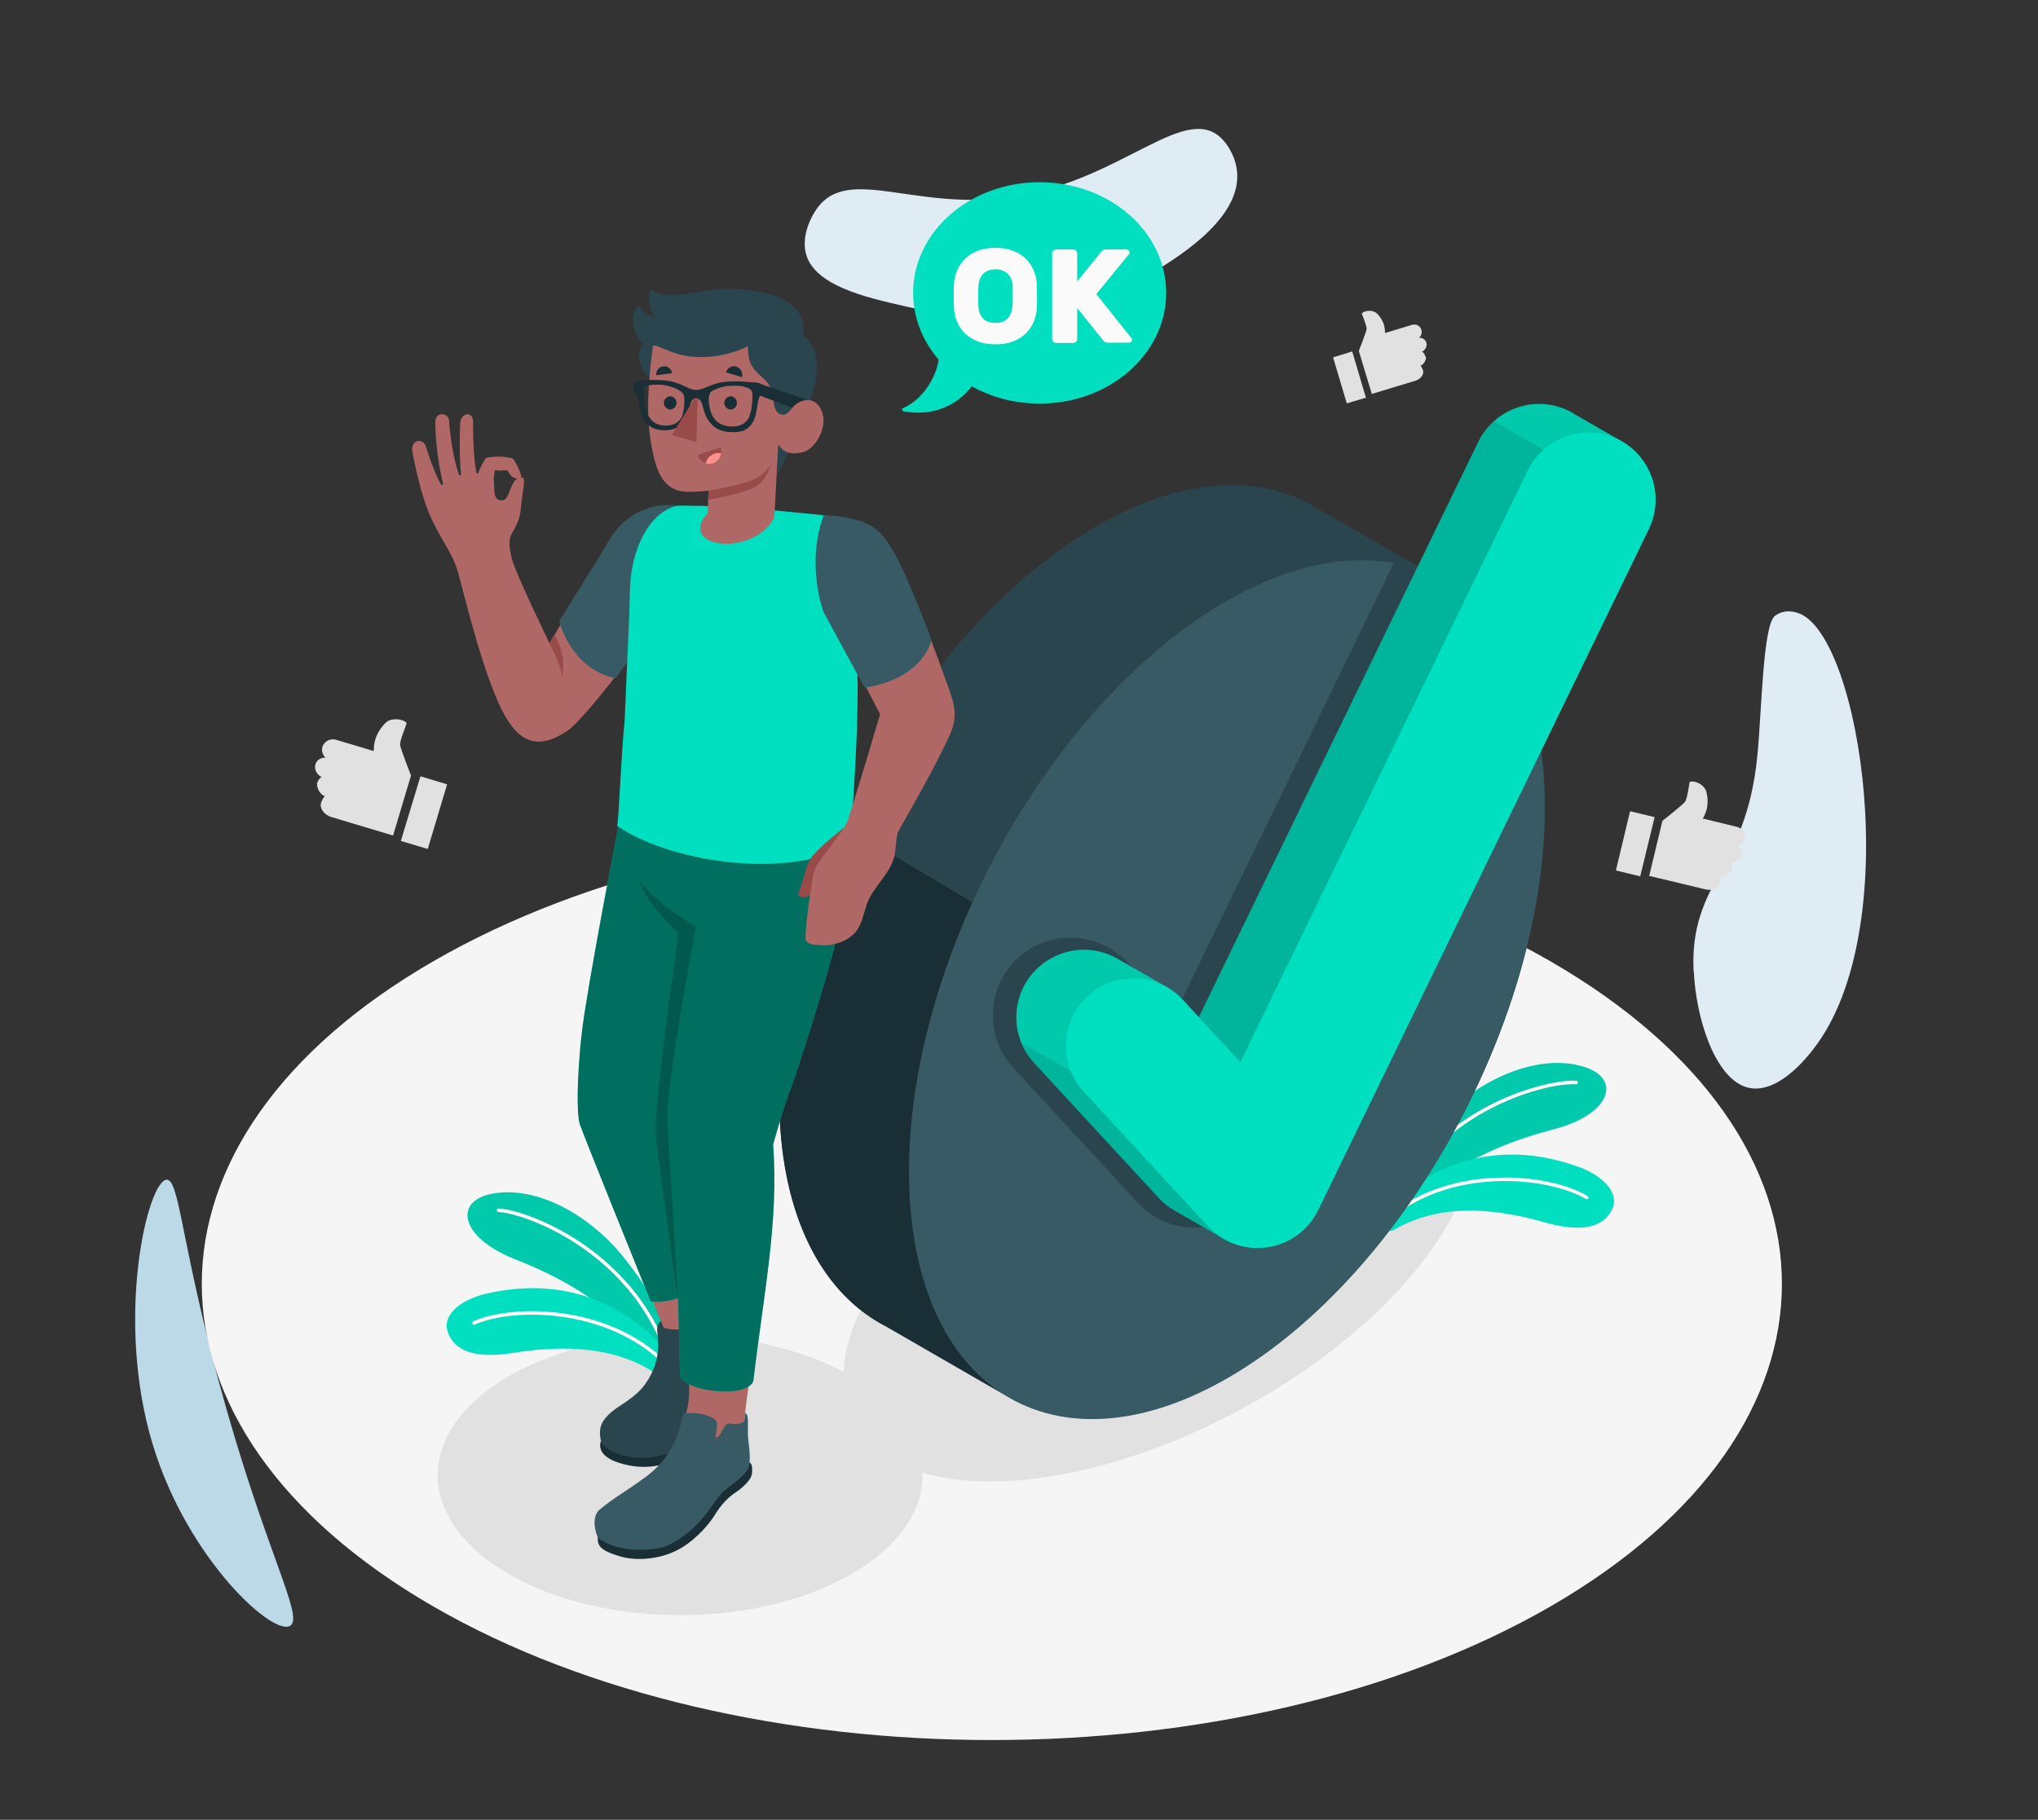
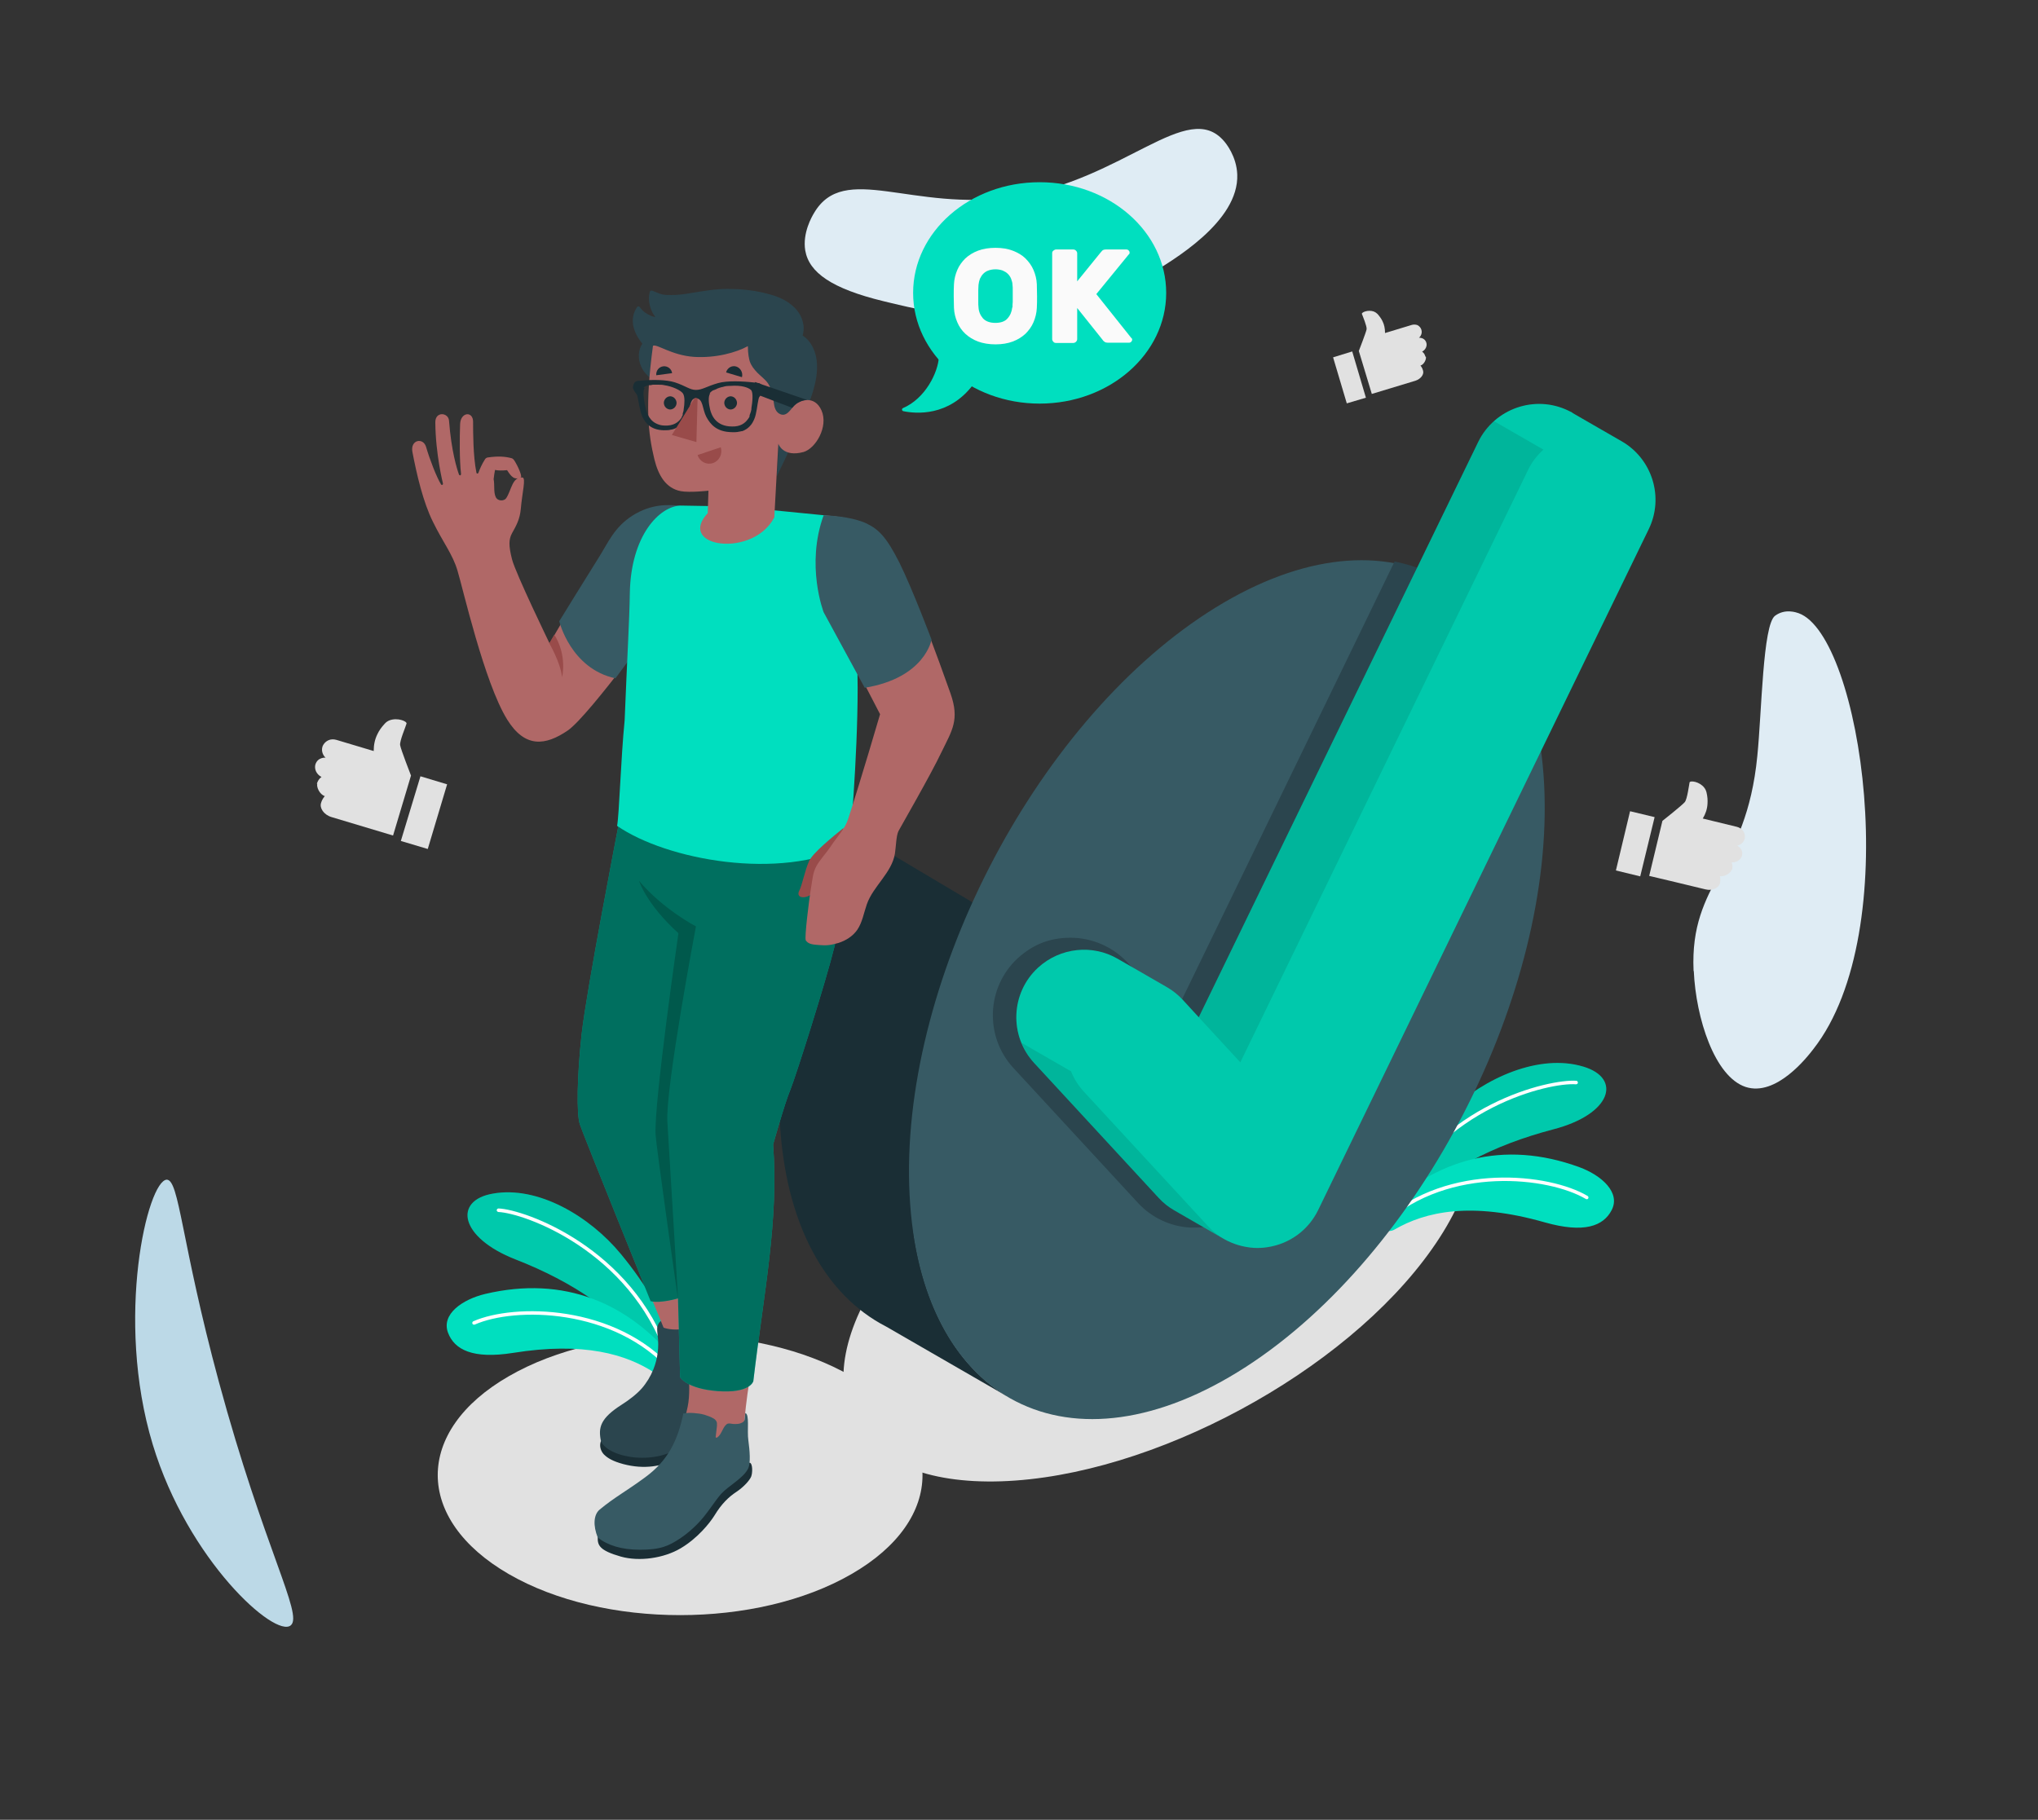
<svg xmlns="http://www.w3.org/2000/svg" id="Layer_1" version="1.1" viewBox="0 0 863.3 771">
  <rect x="0" y="0" width="863.3" height="771" fill="#333333" stroke="none" />
  <defs>
    <style>
      .st0 {
        fill: #dfecf4;
      }

      .st1 {
        fill: #994b4a;
      }

      .st2 {
        fill: #375a64;
      }

      .st3 {
        fill: #1a2e35;
      }

      .st4 {
        fill: #00dfbf;
      }

      .st5 {
        fill: #fff;
      }

      .st6 {
        fill: #ff9090;
      }

      .st7 {
        fill: #bcd9e7;
      }

      .st8 {
        fill: #fafafa;
      }

      .st9 {
        opacity: .5;
      }

      .st10 {
        opacity: .2;
      }

      .st11 {
        opacity: .1;
      }

      .st12 {
        fill: #b06867;
      }

      .st13 {
        fill: #f5f5f5;
      }

      .st14 {
        fill: #e1e1e1;
      }

      .st15 {
        fill: #2b454e;
      }
    </style>
  </defs>
  <g>
    <path class="st0" d="M717.5,411.5c.9,19.9,8.8,44.6,21.9,49,13,4.3,26.2-12.7,28.8-16.1,39-49.9,20.2-175.1-6.3-184.6-.9-.3-5.7-2.1-10,1.1-5.2,3.9-5.6,40.7-7.5,59.4-4.7,48.3-28.7,53.1-27,91Z" />
    <path class="st0" d="M341.1,106.1c1.6,9.4,11.3,16.2,33.1,21.5,25.6,6.2,66.1,16.1,111.8-10.8,10.8-6.4,38.9-22.9,38.1-42.9-.3-7.7-4.8-13.2-5.6-14.1-15.5-18.1-42.4,16.5-89.2,23.6-43,6.5-71.7-15-84.5,6.9-.9,1.5-4.9,8.4-3.7,15.8Z" />
    <path class="st7" d="M70.7,499.8c-8.1.1-22.2,58.7-6,112.2,14.9,49.2,52,82.3,58.5,76.6,5.3-4.5-11.3-32.3-30.5-103.2-16.1-59.6-16.7-85.6-22.1-85.6Z" />
  </g>
-   <path id="Floor" class="st13" d="M183.5,680.6c-130.7-75.5-130.7-197.8,0-273.3,130.7-75.5,342.6-75.5,473.3,0,130.7,75.5,130.7,197.8,0,273.3-130.7,75.5-342.6,75.5-473.3,0Z" />
  <path id="Shadow" class="st14" d="M360.7,583.1c40.1,23.2,40.1,60.7,0,83.8-40.1,23.2-105.1,23.2-145.2,0-40.1-23.2-40.1-60.7,0-83.8,40.1-23.2,105.1-23.2,145.2,0Z" />
  <path id="Shadow1" data-name="Shadow" class="st14" d="M557.6,438.6c63.9-2.1,85.8,38.5,48.9,90.7-36.8,52.2-118.5,96.2-182.4,98.3-63.9,2.1-85.8-38.5-48.9-90.7,36.8-52.2,118.5-96.2,182.4-98.3Z" />
  <g id="Plants">
    <g>
      <path class="st4" d="M596.3,513.1c14.2-17,36.5-28,61.6-34.6,24.8-6.4,29.2-21.7,12.8-26.6-18.6-5.6-41.8,4.7-56.8,19-26.1,25-29.4,44.1-29.4,44.1l11.7-1.9Z" />
      <path class="st11" d="M596.3,513.1c14.2-17,36.5-28,61.6-34.6,24.8-6.4,29.2-21.7,12.8-26.6-18.6-5.6-41.8,4.7-56.8,19-26.1,25-29.4,44.1-29.4,44.1l11.7-1.9Z" />
      <path class="st5" d="M589,512.1c-.1,0-.2,0-.3,0-.4-.2-.5-.6-.3-1,21.1-43.4,67.9-54,79.3-53.2.4,0,.7.4.7.8,0,.4-.4.7-.8.7-11.1-.9-57.1,9.7-77.9,52.4-.1.3-.4.4-.6.4Z" />
    </g>
    <g>
      <path class="st4" d="M584.6,517.6c0,3.1,3.3,4.9,6,3.4,13.2-7.7,32.6-12,63.8-3.1,16.6,4.7,24.8,1.6,28.3-5.2,3.9-7.5-4.4-14.8-13.7-18.2-32-11.7-60.9-3.7-84.4,19.6v3.5Z" />
      <path class="st5" d="M586.4,518.2c-.2,0-.4,0-.5-.2-.3-.3-.2-.8,0-1,27.6-24.7,70.4-19.9,86.6-10.3.3.2.5.6.3,1s-.6.5-1,.3c-15.9-9.4-57.8-14.1-84.9,10.1-.1.1-.3.2-.5.2Z" />
    </g>
  </g>
  <g id="Plants1" data-name="Plants">
    <g>
      <path class="st4" d="M275.5,575.2c-12.1-18.5-33-32.2-57.1-41.6-23.8-9.3-26.4-25-9.6-27.9,19.1-3.4,41,9.6,54.2,25.6,23,27.9,24,47.2,24,47.2l-11.4-3.3Z" />
      <path class="st11" d="M275.5,575.2c-12.1-18.5-33-32.2-57.1-41.6-23.8-9.3-26.4-25-9.6-27.9,19.1-3.4,41,9.6,54.2,25.6,23,27.9,24,47.2,24,47.2l-11.4-3.3Z" />
      <path class="st5" d="M282.9,575.1c.1,0,.2,0,.3,0,.4-.1.6-.5.4-.9-15.9-45.6-61.1-61.7-72.4-62.2-.4,0-.7.3-.8.7,0,.4.3.7.7.8,11.1.5,55.5,16.4,71.1,61.2,0,.3.3.4.6.5Z" />
    </g>
    <g>
      <path class="st4" d="M287,577.6c-.5,4.5-5.6,6.8-9.3,4.3-12.3-8.2-30.5-13.5-60.4-8.7-17.1,2.7-24.8-1.4-27.5-8.5-3-7.9,6.1-14.2,15.8-16.5,33.1-7.8,60.9,3.5,81.4,29.4h0Z" />
      <path class="st5" d="M284.7,581.4c.2,0,.4,0,.6-.2.3-.3.3-.7,0-1-24.5-27.8-67.6-28-84.8-20.4-.4.2-.5.6-.4,1,.2.4.6.5,1,.4,16.9-7.5,59.1-7.2,83.1,20,.1.1.3.2.5.2Z" />
    </g>
  </g>
  <g id="Check_Mark">
    <g id="Circle">
-       <path class="st15" d="M609.3,244.9h0s-.2-.1-.2-.1c0,0,0,0,0,0l-55.1-31.7s0,0,0,0l-.3-.2h0c-25.7-13-60.1-9.1-97,14.8-74.2,48-130.8,158.5-126.3,246.7,2.2,44,19.2,74.2,44.8,87.4h0s.2.1.2.1c0,0,0,0,0,0l55.1,31.7s0,0,0,0h.3c0,.1,0,.1,0,.1,25.7,13,60.1,9.1,97.1-14.8,74.2-48,130.8-158.5,126.3-246.7-2.2-44-19.2-74.2-44.8-87.4Z" />
      <path class="st3" d="M428.5,592.7l-53.2-30.7h0s-.2-.1-.2-.1c-25.6-13.3-42.6-43.5-44.8-87.4-2-39.4,8.2-83.1,26.6-123.8l.4-.9,54.8,32.6c-18.4,40.6-28.6,84.4-26.6,123.8,2.2,43.1,18.5,72.9,43.2,86.6Z" />
      <path class="st2" d="M527.8,579.1c74.2-48,130.8-158.5,126.3-246.7-4.5-88.3-68.2-120.9-142.5-72.9-74.2,48-130.8,158.5-126.3,246.7,4.5,88.3,68.2,120.9,142.5,72.9Z" />
    </g>
    <path id="Shadow2" data-name="Shadow" class="st15" d="M590.7,238l-93,191.6-20-21.7c-6.2-6.7-15-10.6-24.2-10.6s-16.2,3.1-22.4,8.7c-13.3,12.3-14.1,33.2-1.8,46.5l52.7,57.1c5.8,6.3,13.8,10.1,22.4,10.5.6,0,1.2,0,1.8,0,1.6,0,3.2-.1,4.8-.3,10.8-1.6,20.1-8.4,24.8-18.2l106.7-219.7c-10.9-24.4-29.1-39.5-51.8-44Z" />
    <g>
      <path class="st4" d="M666.2,174.9c-.6-.3-1.2-.6-1.8-.9-14.2-6.9-31.3-.9-38.2,13.2l-118.4,243.8-6.7-7.3c-2-2.2-4.3-4-6.7-5.4-3.5-2-18.5-10.7-21-12.1-10.5-6.1-24.2-4.9-33.7,3.8-11.6,10.7-12.3,28.8-1.6,40.4l52.7,57.1c2,2.2,4.3,4,6.8,5.4,3.4,2,18.4,10.6,20.8,12,3.9,2.2,8.2,3.5,12.8,3.8,1.9.1,3.8,0,5.7-.3,9.4-1.4,17.4-7.3,21.5-15.8l140-288.4c6.6-13.6,1.4-29.8-11.4-37.2-.6-.3-17.3-10-21-12.1Z" />
      <path class="st11" d="M666.2,174.9c-.6-.3-1.2-.6-1.8-.9-14.2-6.9-31.3-.9-38.2,13.2l-118.4,243.8-6.7-7.3c-2-2.2-4.3-4-6.7-5.4-3.5-2-18.5-10.7-21-12.1-10.5-6.1-24.2-4.9-33.7,3.8-11.6,10.7-12.3,28.8-1.6,40.4l52.7,57.1c2,2.2,4.3,4,6.8,5.4,3.4,2,18.4,10.6,20.8,12,3.9,2.2,8.2,3.5,12.8,3.8,1.9.1,3.8,0,5.7-.3,9.4-1.4,17.4-7.3,21.5-15.8l140-288.4c6.6-13.6,1.4-29.8-11.4-37.2-.6-.3-17.3-10-21-12.1Z" />
      <path class="st11" d="M518.5,525c-2.4-1.4-17.4-10.1-20.8-12-2.5-1.4-4.8-3.2-6.8-5.4l-52.7-57.1c-2.4-2.6-4.2-5.6-5.5-8.7l21,12.1c1.2,3.1,3.1,6.1,5.5,8.7l52.7,57.1c2,2.1,4.2,3.9,6.7,5.3Z" />
      <path class="st11" d="M653.8,190.5c-2.7,2.4-5,5.4-6.6,8.8l-121.8,250.8-17.6-19.1,118.4-243.8c1.7-3.4,3.9-6.4,6.6-8.8l21,12.1Z" />
-       <path id="Check" class="st4" d="M685.4,186.1c-14.2-6.9-31.3-.9-38.2,13.2l-121.8,250.8-24.3-26.4c-10.6-11.6-28.7-12.3-40.4-1.6-11.6,10.7-12.3,28.8-1.6,40.4l52.7,57.1c5.1,5.5,12,8.7,19.4,9.1,1.9.1,3.8,0,5.7-.3,9.4-1.4,17.4-7.3,21.5-15.8l140-288.4c6.9-14.2,1-31.3-13.2-38.2Z" />
    </g>
  </g>
  <g id="Character">
    <g>
      <path class="st12" d="M286.1,214.3c-11,0-18.6,2.9-26.4,14-7.2,10.2-26.9,44.3-26.9,44.3,0,0-14.4-29.7-15.9-35.6-1.5-5.9-1.4-8.5,0-11.1,1.8-3.2,3.3-5.9,3.7-10.2.6-7.1,2.3-13.2.7-13.4-4.4-.3-4.6,5.4-6.9,8.8-.8,1.2-3.5,1.4-4.4-.5-1-2-.4-5.2-.9-7.6.2-2,.4-2.7.6-3.9,1.2.3,3.1.3,5.1.1,1.9,3,3.2,4.3,5.9,3,.4-.6-1.1-4.4-2.9-7.2-.3-.4-.7-.8-1.2-.9-2.7-.7-5.7-.9-9.8-.3-.5,0-1,.3-1.3.7-1.5,2.3-2.4,4.6-2.8,5.7-.2.6-.8.6-.9,0-1.4-7-1.4-16.9-1.4-21.5s-5.3-4.2-5.5,1c-.2,5.4-.3,15.3.4,21.1,0,.6-.6.9-.9.2-.9-2.5-3.2-9.9-4.2-22.8-.3-3.5-5.9-4-5.8.8.1,13.4,3.2,25.7,3.2,25.7.2.6-.4,1.1-.8.5-1.9-3.1-4.8-10.6-6.3-15.8-1.2-4.2-6.8-3.1-5.8,2.1,1.8,9.4,4.5,21.2,8.7,29.6,4.4,9,8.3,13.6,10.4,20.7,2.2,7.1,11.3,47.3,21,63,7.6,12.3,16.3,11.1,25.7,4.7,9.4-6.5,42.9-53.2,42.9-53.2l2.8-42.2Z" />
      <path class="st1" d="M232.7,272.6s4.7,8,5.4,14.3c0,0,2.3-9.1-3.3-18l-2.1,3.6Z" />
      <path class="st2" d="M288.4,214.3c-5.6-.6-12.6-.8-20.4,4.1-7.8,4.9-10.5,11.7-14.3,17.7-3.8,6-16.8,27.1-16.8,27.1,0,0,4.8,20.1,23.8,24.2l28.5-38.7-.9-34.5Z" />
    </g>
    <g>
      <g>
        <path class="st3" d="M314,567.3c1.4-.2,3.4,4.7,3.4,6.4,0,1.6-1.6,5.1-3.7,8.3-2.1,3.2-5.1,7.2-7,12.5-1.6,4.5-3.1,7.4-7.7,13.2-5.1,6.5-16.9,17.4-35,12.6-4.4-1.2-6.6-2.5-8.2-4.1-1.3-1.4-2-3.5-1.3-5.5l59.5-43.3Z" />
        <path class="st15" d="M278.5,561.7c0,0,0,.1,0,.2-.3,1.3,0,2.7.1,4.1.6,4.7,0,9.6-1.8,14.1-1.2,3-2.9,5.8-5,8.2-2.2,2.5-5.7,5.1-8.4,6.8-9.1,5.8-10.1,9.7-8.8,15.6,3.1,6.9,23.8,11,35.7.8,4.7-4,8.2-7.5,11.3-15.4,2.2-5.6,3.9-8.7,6-12.7,2.3-4.3,6.7-9.2,6.8-13.7,0-2.5-2.4-7-4.7-10.8-2.2-3.5-4.4-6.7-6.3-6.4l.5,2c-1.6,1.7-4,2.3-5.4,4.3-1.8,2.4-1.7,5.7-2.8,8.5-.1.3-.3.6-.5.6-.3,0-.6-.1-.8-.4s-.2-.6-.2-.9c0-1.4,0-2.8-.1-4.2,0-.8,0-1.7-.6-2.3-1.1-1.3-3.9-1.1-5.5-1.2-2.1,0-4.1.2-6.2.4-.8,0-1.4,0-2,.5-.6.5-1,1.1-1.2,1.9Z" />
      </g>
      <g>
        <path class="st12" d="M247.9,477.7c4.8,15.8,27.3,70.6,28.7,73.9,1.4,3.3,4.5,10.9,4.5,10.9,0,0,3.7,1.5,9.1.4.5,5.2,1.3,13.5,1.6,17.6.1,4.8.5,10.8-.5,15.5-.9,4.1-1.9,8.3-2.7,12.4-.3,1.8-.7,3.6-.9,5.4-.3,1.9-.5,4,.5,5.7.4.8,1.1,1.5,1.8,2,3.1,2.6,7.3,3.7,11.3,3.3,2.1-.2,4.3-.7,6-2,3.5-2.5,4.7-6.9,6.5-10.6,1.9-4,1.3-4.5,1.5-8.8.1-3,.9-10.6,2.2-18.6,1.2-8,6.4-36,8.9-64,1.7-19.3,0-37.3,0-37.3,19.7-53.7,28.5-85.5,31.1-103.4,2.6-18.1,1.4-24.5,1-35l-96,2.3c-7.7,49.6-20.9,108.8-14.4,130.1ZM294.8,392.5h0s0,0,0,0h0Z" />
        <path class="st4" d="M246.4,438c2-18.2,15.6-88.4,15.6-88.4h96.7s.6,13.5.4,19.6c-.2,6.2-2.2,17.5-5.6,31.8-3.5,14.3-16.3,54.8-18.7,60.7-2.5,6-7.3,23.2-7.3,23.2,2.4,32.4-3.8,61.6-8.4,100.3,0,0-1.3,5.2-15,4.2-13.3-1-16-5.9-16-5.9l-.9-33.4s-7.3,2.2-11.6,1.2c0,0-28.6-70.7-30-75-1.4-4.3-1.2-20.2.8-38.4Z" />
        <path class="st9" d="M246.4,438c2-18.2,15.6-88.4,15.6-88.4h96.7s.6,13.5.4,19.6c-.2,6.2-2.2,17.5-5.6,31.8-3.5,14.3-16.3,54.8-18.7,60.7-2.5,6-7.3,23.2-7.3,23.2,2.4,32.4-3.8,61.6-8.4,100.3,0,0-1.3,5.2-15,4.2-13.3-1-16-5.9-16-5.9l-.9-33.4s-7.3,2.2-11.6,1.2c0,0-28.6-70.7-30-75-1.4-4.3-1.2-20.2.8-38.4Z" />
        <path class="st10" d="M287.4,395.4c-13.7-12.4-16.7-22.2-16.7-22.2,10.2,12.1,24.1,19.3,24.1,19.3,0,0-13,68.7-12.1,82.8.9,14.1,4.5,74.8,4.5,74.8,0,.6-9.2-64.2-9.5-69.4-.7-13.6,9.7-85.4,9.7-85.4Z" />
      </g>
      <g>
        <path class="st3" d="M317.6,619.7c1.3.4,1.2,4.4.6,5.9-.6,1.5-3,4.3-6.3,6.5-3.2,2.1-6.3,5.1-9.2,9.9-2.1,3.4-7.3,9.8-14.4,14-7.1,4.2-17.5,5.7-25.3,3.5-9.1-2.6-9.9-4.8-9.8-8.2l64.4-31.6Z" />
        <path class="st2" d="M289.5,598.7c-2.4,11.6-6.5,20.1-16.2,27.2-7.7,5.7-13.2,8.6-19.3,13.7-2.6,2.2-2.8,6.8-.8,11.8,4.1,3.3,10,5.2,17.9,5.2,8.8,0,12.2-1.6,17.3-5,2.9-2,4.9-3.8,6.9-5.8,4.2-4.2,7.2-9.5,10.2-12.9,3.1-3.4,9.7-6.8,11.5-10.9,1-2.2.6-7.4,0-11.8-.6-4,.6-11.1-1.3-11.5,0,0-.3,2.9-.3,2.9-.2.7-.6,1-1.9,1.5-.9.3-2.8.3-3.7.1-1.1-.2-1.7-.2-2.5.7-1.3,1.5-1.7,3.7-3.3,5-.1,0-.2.2-.4.2-.1,0-.3,0-.4-.1-.1-.1,0-.3,0-.5.2-1.4.3-2.9.5-4.3,0-.4,0-.9,0-1.3-.1-.8-.7-1.5-1.4-1.9-1.2-.7-2.6-1.2-3.9-1.6-1.4-.4-2.9-.6-4.3-.7-1.5-.1-3-.2-4.4.2Z" />
      </g>
    </g>
    <path class="st4" d="M350,218.4s4,5.5,7.2,16.7c0,0,6.1,25.7,6.1,56.3s-3.4,66.9-3.4,66.9c-29.6,14.9-77.5,6.1-98.5-8.4.9-4.6,1.6-28.8,3.2-44.7,1.1-27.4,2-41.7,2.2-53.9.4-24.3,12.5-36.9,21.6-37.1l23.2.4,38.4,3.8Z" />
    <g>
      <path class="st1" d="M357.3,350.8c-4.4,3.6-13.1,10.6-14.6,14.1-1.8,4-2.9,10.1-4.1,12.4s.6,3.4,3.2,2.6c2.5-.8,4.1-3,6-8.2,2-5.3,7.4-9.4,7.4-9.4l2.1-11.5Z" />
      <path class="st12" d="M341.2,398.2c1.1,2,3.5,2,5.8,2.2,3.2.3,5.1,0,8.2-.9,3.1-1,6-2.8,7.9-5.5,2.2-3.2,2.8-7.2,4.1-10.9,2.7-7.7,10.6-13.3,11.9-21.5.5-3.4.5-7.4,1.5-9.5.6-1.2,13.6-23.7,18.2-33.4,4.5-9.3,7.8-13.7,3.8-25-4-11.2-17.8-50.7-27.6-64.4-5.5-7.8-14.3-10-24.9-10.9-8.1,21.1,1.3,42.9,1.3,42.9l21.4,41.3s-8.3,28.4-13.5,44.3c-1.4,4.4-4.4,7.1-7.6,12-1.4,2.1-4.7,5.8-5.9,8.1-1.5,2.9-1.5,4.8-2.2,8.9-1.1,6.5-2.8,21.4-2.3,22.3Z" />
      <path class="st2" d="M348.9,218.3c5.6.2,13.6,1.2,18.4,3.6,4.8,2.4,8.1,5.4,13.7,16.5,5.5,11.1,13.6,32.6,13.6,32.6,0,0-2.7,16.2-28.3,20.4l-17.4-32s-7.7-19.9,0-41.1Z" />
    </g>
    <g>
      <g>
        <g>
          <path class="st15" d="M282.2,166.6c.8,1.2,1.3,2.9,2,4.2.9,1.9,1.9,3.8,3.2,5.4,3.3,3.8,8,6.6,12.3,9.4,2.6,1.6,5.5,3.2,8.7,2.7,3.2-.5,6.7.2,9.9.5,3.8.3,7.6.7,11.4,1l-.6,12s1.4-3.2,3.3-7c1.7-3.3,8.6-19.8,8.6-19.8,3.4-8.2,7.5-19.1,3.4-27.7-1-2-2.4-3.9-4.4-5.1.4-1.6.5-2.7.4-4.1-.6-4.6-2.9-7.3-6-9.6s-6.9-3.5-10.7-4.4c-5.1-1.2-10.3-1.7-15.5-1.7-5.2,0-10.1.9-15.2,1.7-2.8.5-5.6.9-8.5.9-1.2,0-2.5,0-3.7-.2-1.5-.3-3-1.1-4.4-1.6-.3,0-.5-.2-.8,0-.2.1-.4.4-.4.7-.9,3.3.2,7.7,2.4,10.4-.9-.1-1.5-.4-1.9-.5-.7-.3-1.3-.7-2-1.1-1.2-.7-1.9-1.6-2.7-2.6-.1-.1-.3-.3-.5-.3-.3,0-.5.2-.7.4-1.6,2.3-2.1,5.3-1.5,8,.6,2.7,2,5.2,3.8,7.4-1.9,2.8-1.9,6.6-.5,9.7.6,1.4,1.5,2.6,2.6,3.7,1.3,1.3,2.8,2.4,4.2,3.7,1.4,1.3,3.1,2.4,4.1,4Z" />
          <path class="st12" d="M316.8,146.7c0,3.2.5,5.4.8,6.4.7,2,1.8,3.3,3.2,4.8,1.5,1.5,3.3,2.8,4.5,4.5,1.6,2.4,2.2,5.5,2.5,8.3.2,1.7.7,3.6,2.2,4.5,3.1,1.9,4.9-1.8,6.6-3.6,2.1-2,8.4-4.4,11.4,2.3,3,6.9-2.5,16.1-7.6,17.6-8.8,2.4-10.7-3.5-10.7-3.5l-1.7,31.2c-4.9,9.4-16.5,12.3-24.2,10.8-6.6-1.3-10.2-5.9-4-12.6l.3-9.5s-7.9.9-11.7.2c-6.3-1.2-9.5-6.6-11.2-13.5-2.7-11.2-4-22.9-.6-48.1,1.6-.9,7.8,4,17.3,4.7,9.4.6,18.1-1.9,22.8-4.5Z" />
        </g>
-         <path class="st1" d="M300.2,207.9s14.3-2.4,19.4-4.9c3.4-1.7,6.2-4.6,7.1-6.6,0,0-1.1,4.2-4.2,7.9-3.8,4.5-22.4,7.4-22.4,7.4v-3.8Z" />
      </g>
      <g>
        <path class="st3" d="M307.6,157.8l6.7,2c.5-1.9-.6-3.9-2.4-4.5-1.8-.6-3.8.5-4.3,2.4Z" />
        <path class="st1" d="M305.3,189.5l-9.8,3.3c.9,2.8,3.8,4.3,6.5,3.4,2.7-.9,4.2-3.9,3.3-6.7Z" />
-         <path class="st6" d="M304.5,191.9c-2.7,0-5,1.9-5.6,4.4,1,.3,2,.3,3.1,0,1.9-.6,3.2-2.3,3.5-4.3-.3,0-.6,0-.9,0Z" />
        <path class="st3" d="M277.9,159l6.8-.9c-.2-1.8-1.9-3.1-3.7-2.9-1.9.2-3.2,1.9-3,3.8Z" />
        <path class="st3" d="M319.6,161.8l22.4,7.7s-3.5-.3-6.4,3.3l-15.8-6v-4.9Z" />
        <path class="st3" d="M281.2,170.6c0,1.5,1.1,2.8,2.6,2.9,1.5,0,2.7-1.2,2.8-2.7,0-1.5-1.1-2.8-2.6-2.9-1.5,0-2.7,1.2-2.8,2.7Z" />
        <path class="st3" d="M306.8,170.6c0,1.5,1.1,2.8,2.6,2.9,1.5,0,2.7-1.2,2.8-2.7,0-1.5-1.1-2.8-2.6-2.9-1.5,0-2.7,1.2-2.8,2.7Z" />
        <path class="st3" d="M268,163.5c0,1.4,1,2.6,1.4,3.2.2.3.5.6.6,1.1.5,2.1,1,6.2,2,8.5,1,2.3,3.2,5.9,9.2,6,1.2,0,2.2,0,3.1-.3,0,0,.2,0,.2,0,1-.2,1.8-.6,2.5-1,0,0,.1,0,.2,0,0,0,.1,0,.2-.1,0,0,.1,0,.3-.2,0,0,.2-.1.3-.2,0,0,.2-.1.3-.2,0,0,.2-.2.3-.2.2-.2.3-.3.5-.5.9-1,1.5-2.1,2-3.2,1.3-3,1-7.1,3.2-7.6,0,0,.2,0,.3,0,0,0,.2,0,.3,0,3,0,2.6,4.6,4.3,7.8,1.7,3.2,4.4,6.4,10.8,6.5.3,0,.6,0,.8,0,.2,0,.4,0,.7,0,.6,0,1.1-.1,1.5-.2.2,0,.3,0,.5-.1.2,0,.3,0,.5-.1,0,0,.2,0,.3,0,.7-.2,1.2-.5,1.7-.8.2-.1.4-.3.6-.4.4-.3.7-.6,1-.9,1-1,1.5-2.1,1.9-3,1-2.2,1.3-6.3,1.8-8.4.1-.6.3-1,.5-1.2.4-.6,1.4-1.7,1.4-3,0-1.4-.9-2.5-1.8-2.7-.5,0-1-.1-1.6-.2-5.1-.6-11.7-.9-15.6.2-4.9,1.4-6.7,2.9-9.4,2.9-2.6,0-4.3-1.7-8.9-3.2-3.7-1.2-9.9-1.2-14.6-.7-.5,0-1,0-1.5.2-.8,0-1.7,1.3-1.6,2.7ZM300.6,166.6c.3-.4.8-.8,1.4-1.2,0,0,.2,0,.3-.1,0,0,0,0,.1,0,.2-.1.5-.2.7-.3.2,0,.4-.2.6-.3.6-.3,1.4-.5,2.1-.7.3,0,.6-.1.8-.2.7-.2,1.4-.3,2.2-.3.2,0,.3,0,.5,0,4.8-.4,7.7.7,8.8,1.7,1.1,1,.6,5.4.2,7.7,0,0,0,.1,0,.2,0,0,0,.1,0,.2,0,.3-.1.6-.2.9,0,.2,0,.4-.2.6,0,0,0,0,0,0,0,.3-.2.6-.3.9h0c0,.1,0,.2-.1.3,0,0,0,.1,0,.2,0,0,0,.1,0,.2,0,0,0,.2-.1.3,0,.1-.1.2-.2.3,0,.1-.1.2-.2.3,0,.1-.1.2-.2.3-1.2,1.7-3.2,3.2-6.7,3.1-3.4,0-5.6-1.2-7-2.7h0c-1.4-1.5-2-3.3-2.3-4.5-.6-2.5-.9-5.4,0-6.8ZM272.6,164.2c.3-.3.6-.5,1.2-.7,0,0,0,0,0,0,.2,0,.3-.1.5-.2,0,0,.2,0,.3-.1,0,0,.2,0,.3,0,0,0,.1,0,.2,0,0,0,0,0,0,0,0,0,.2,0,.3,0,.3,0,.7-.1,1.1-.2.2,0,.4,0,.6,0,.1,0,.2,0,.4,0,0,0,.2,0,.3,0,.2,0,.5,0,.8,0,0,0,.2,0,.3,0,0,0,.2,0,.3,0,.7,0,1.4,0,2.2.2,3.4.5,6.9,2.1,7.9,3.5.9,1.4.7,4.3.3,6.8,0,.5-.2,1.1-.4,1.7,0,0,0,0,0,.1,0,0,0,.1,0,.2,0,0,0,0,0,.1,0,0,0,.1,0,.2,0,.1-.1.3-.2.4,0,.1-.1.2-.2.4,0,0,0,0,0,.1,0,0,0,.2-.1.2,0,0,0,.1-.1.2,0,0,0,0,0,0-1.2,1.8-3.3,3.4-7.1,3.2-1.4,0-2.6-.4-3.6-.9-3.4-1.7-4.2-5.5-4.6-7.3-.5-2.3-1.2-6.7-.2-7.7Z" />
        <path class="st1" d="M295.5,168.7l-.5,18.6-10.4-3,9.7-15.7c.4,0,.8,0,1.2.2Z" />
      </g>
    </g>
  </g>
  <g id="Speech_Bubble">
    <g id="Speech_Bubble1" data-name="Speech_Bubble">
      <ellipse class="st4" cx="440.4" cy="124.1" rx="53.6" ry="46.9" />
      <path class="st4" d="M397.7,151.3c-.3,6.3-5.6,17.5-15.2,21.6-.6.3-.5,1.1.1,1.3,5.3,1.1,19.3,2.4,29.6-11.2l-14.5-11.7Z" />
    </g>
    <g>
      <path class="st8" d="M404.1,120.4c.1-2.1.6-4.1,1.4-6,.8-1.9,2-3.5,3.4-4.9,1.5-1.4,3.3-2.5,5.4-3.3s4.6-1.2,7.4-1.2,5.2.4,7.3,1.2c2.1.8,4,1.9,5.4,3.3s2.6,3,3.4,4.9c.8,1.9,1.3,3.8,1.4,6,0,1.6.1,3.3.1,5.1s0,3.4-.1,5c-.1,2.1-.6,4.1-1.4,6-.8,1.9-2,3.5-3.4,4.9-1.5,1.4-3.3,2.5-5.4,3.3-2.1.8-4.6,1.2-7.3,1.2s-5.2-.4-7.4-1.2c-2.1-.8-3.9-1.9-5.4-3.3-1.5-1.4-2.6-3-3.4-4.9-.8-1.9-1.3-3.8-1.4-6,0-1.5-.1-3.2-.1-5s0-3.5.1-5.1ZM428.9,130.2c0-.7,0-1.4.1-2.3,0-.8,0-1.7,0-2.5s0-1.7,0-2.5c0-.8,0-1.5-.1-2.2,0-.9-.3-1.8-.6-2.6-.3-.8-.8-1.5-1.4-2.1-.6-.6-1.3-1-2.2-1.4-.9-.3-1.9-.5-3-.5s-2.2.2-3,.5c-.9.3-1.6.8-2.2,1.4-.6.6-1,1.3-1.4,2.1-.3.8-.5,1.7-.6,2.6,0,.6-.1,1.4-.1,2.2,0,.8,0,1.6,0,2.5s0,1.7,0,2.5c0,.8,0,1.6.1,2.3.1,1.9.8,3.4,1.9,4.7,1.1,1.2,2.9,1.9,5.2,1.9s4.1-.6,5.2-1.9c1.1-1.2,1.8-2.8,2-4.7Z" />
      <path class="st8" d="M479.4,143.3c.1.1.2.4.2.6s-.1.6-.4.9c-.2.2-.5.4-.9.4h-9c-.5,0-1-.1-1.3-.3-.3-.2-.7-.5-1-1l-10.7-13.4v13.2c0,.4-.2.8-.5,1.1-.3.3-.7.5-1.1.5h-7.4c-.4,0-.8-.1-1.1-.5-.3-.3-.5-.7-.5-1.1v-36.4c0-.4.1-.8.5-1.1s.7-.5,1.1-.5h7.4c.4,0,.8.2,1.1.5s.5.7.5,1.1v11.9l9.9-12.2c.2-.2.4-.5.7-.8s.8-.5,1.5-.5h8.8c.3,0,.6.1.9.4.2.2.4.5.4.9s0,.5-.2.6l-13.9,17,14.9,18.7Z" />
    </g>
  </g>
  <g id="Like_icon">
    <polygon class="st14" points="578.6 168.5 570.5 170.9 564.7 151.4 572.8 148.9 578.6 168.5" />
    <path class="st14" d="M604,151.1c.3,1-.7,3.3-2.3,3.8,0,0,.8.8,1.1,2.1.5,1.5-.8,3.5-3.2,4.3-2.4.7-18.5,5.6-18.5,5.6l-5.5-18.2h0s3.1-8,3.3-9.2c.2-1.2-1.7-5.7-2-6.5-.2-.7,2.7-1.9,5.1-1,.5.2,1.1.6,1.5,1,.9,1,1.6,2,2.1,3,.8,1.6,1.1,3.2,1.1,5.1l11.2-3.4c.9-.3,1.8-.2,2.4,0,1,.4,1.6,1.3,1.8,2,.5,1.6-.4,2.9-1,3.4,0,0,2.4-.2,3.1,2.1.4,1.3-.2,2.9-1.8,3.8,0,0,1,.5,1.4,2.1Z" />
  </g>
  <g id="Like_icon1" data-name="Like_icon">
    <polygon class="st14" points="694.8 371.3 684.5 368.8 690.5 343.7 700.9 346.2 694.8 371.3" />
    <path class="st14" d="M733.5,368.5c-.3,1.3-2.9,3.1-4.9,2.7,0,0,.3,1.4,0,3-.5,1.9-3.1,3.4-6.2,2.6-3.1-.8-23.8-5.7-23.8-5.7l5.6-23.3h0s8.6-6.8,9.5-8c1-1.2,1.8-7.3,2-8.3.2-.9,4.2-.4,6.2,2.2.5.6.8,1.3,1,2.1.4,1.7.5,3.2.4,4.7-.1,2.2-.8,4.3-2,6.3l14.4,3.5c1.2.3,2,.9,2.6,1.6.8,1.1,1,2.4.8,3.3-.5,2.1-2.3,2.9-3.2,3.1,0,0,2.7,1.3,2,4.2-.4,1.6-2.1,3-4.4,2.9,0,0,.7,1.2.2,3.2Z" />
  </g>
  <g id="Like_icon2" data-name="Like_icon">
    <polygon class="st14" points="169.8 356.3 181.2 359.7 189.4 332.3 178.1 328.9 169.8 356.3" />
    <path class="st14" d="M134.4,332c-.4,1.5,1,4.6,3.2,5.3,0,0-1.1,1.1-1.6,2.9-.7,2.1,1.1,5,4.5,6,3.4,1,26,7.8,26,7.8l7.6-25.4h0s-4.4-11.3-4.6-12.9c-.3-1.7,2.4-7.9,2.7-9.1.3-1-3.8-2.7-7.2-1.4-.8.3-1.5.8-2.1,1.5-1.3,1.4-2.3,2.8-3,4.3-1.1,2.2-1.6,4.5-1.6,7.2l-15.7-4.7c-1.3-.4-2.5-.3-3.4.1-1.4.6-2.3,1.8-2.6,2.7-.7,2.3.6,4.1,1.3,4.7,0,0-3.3-.3-4.3,2.9-.5,1.8.3,4.1,2.6,5.3,0,0-1.3.7-2,2.9Z" />
  </g>
</svg>